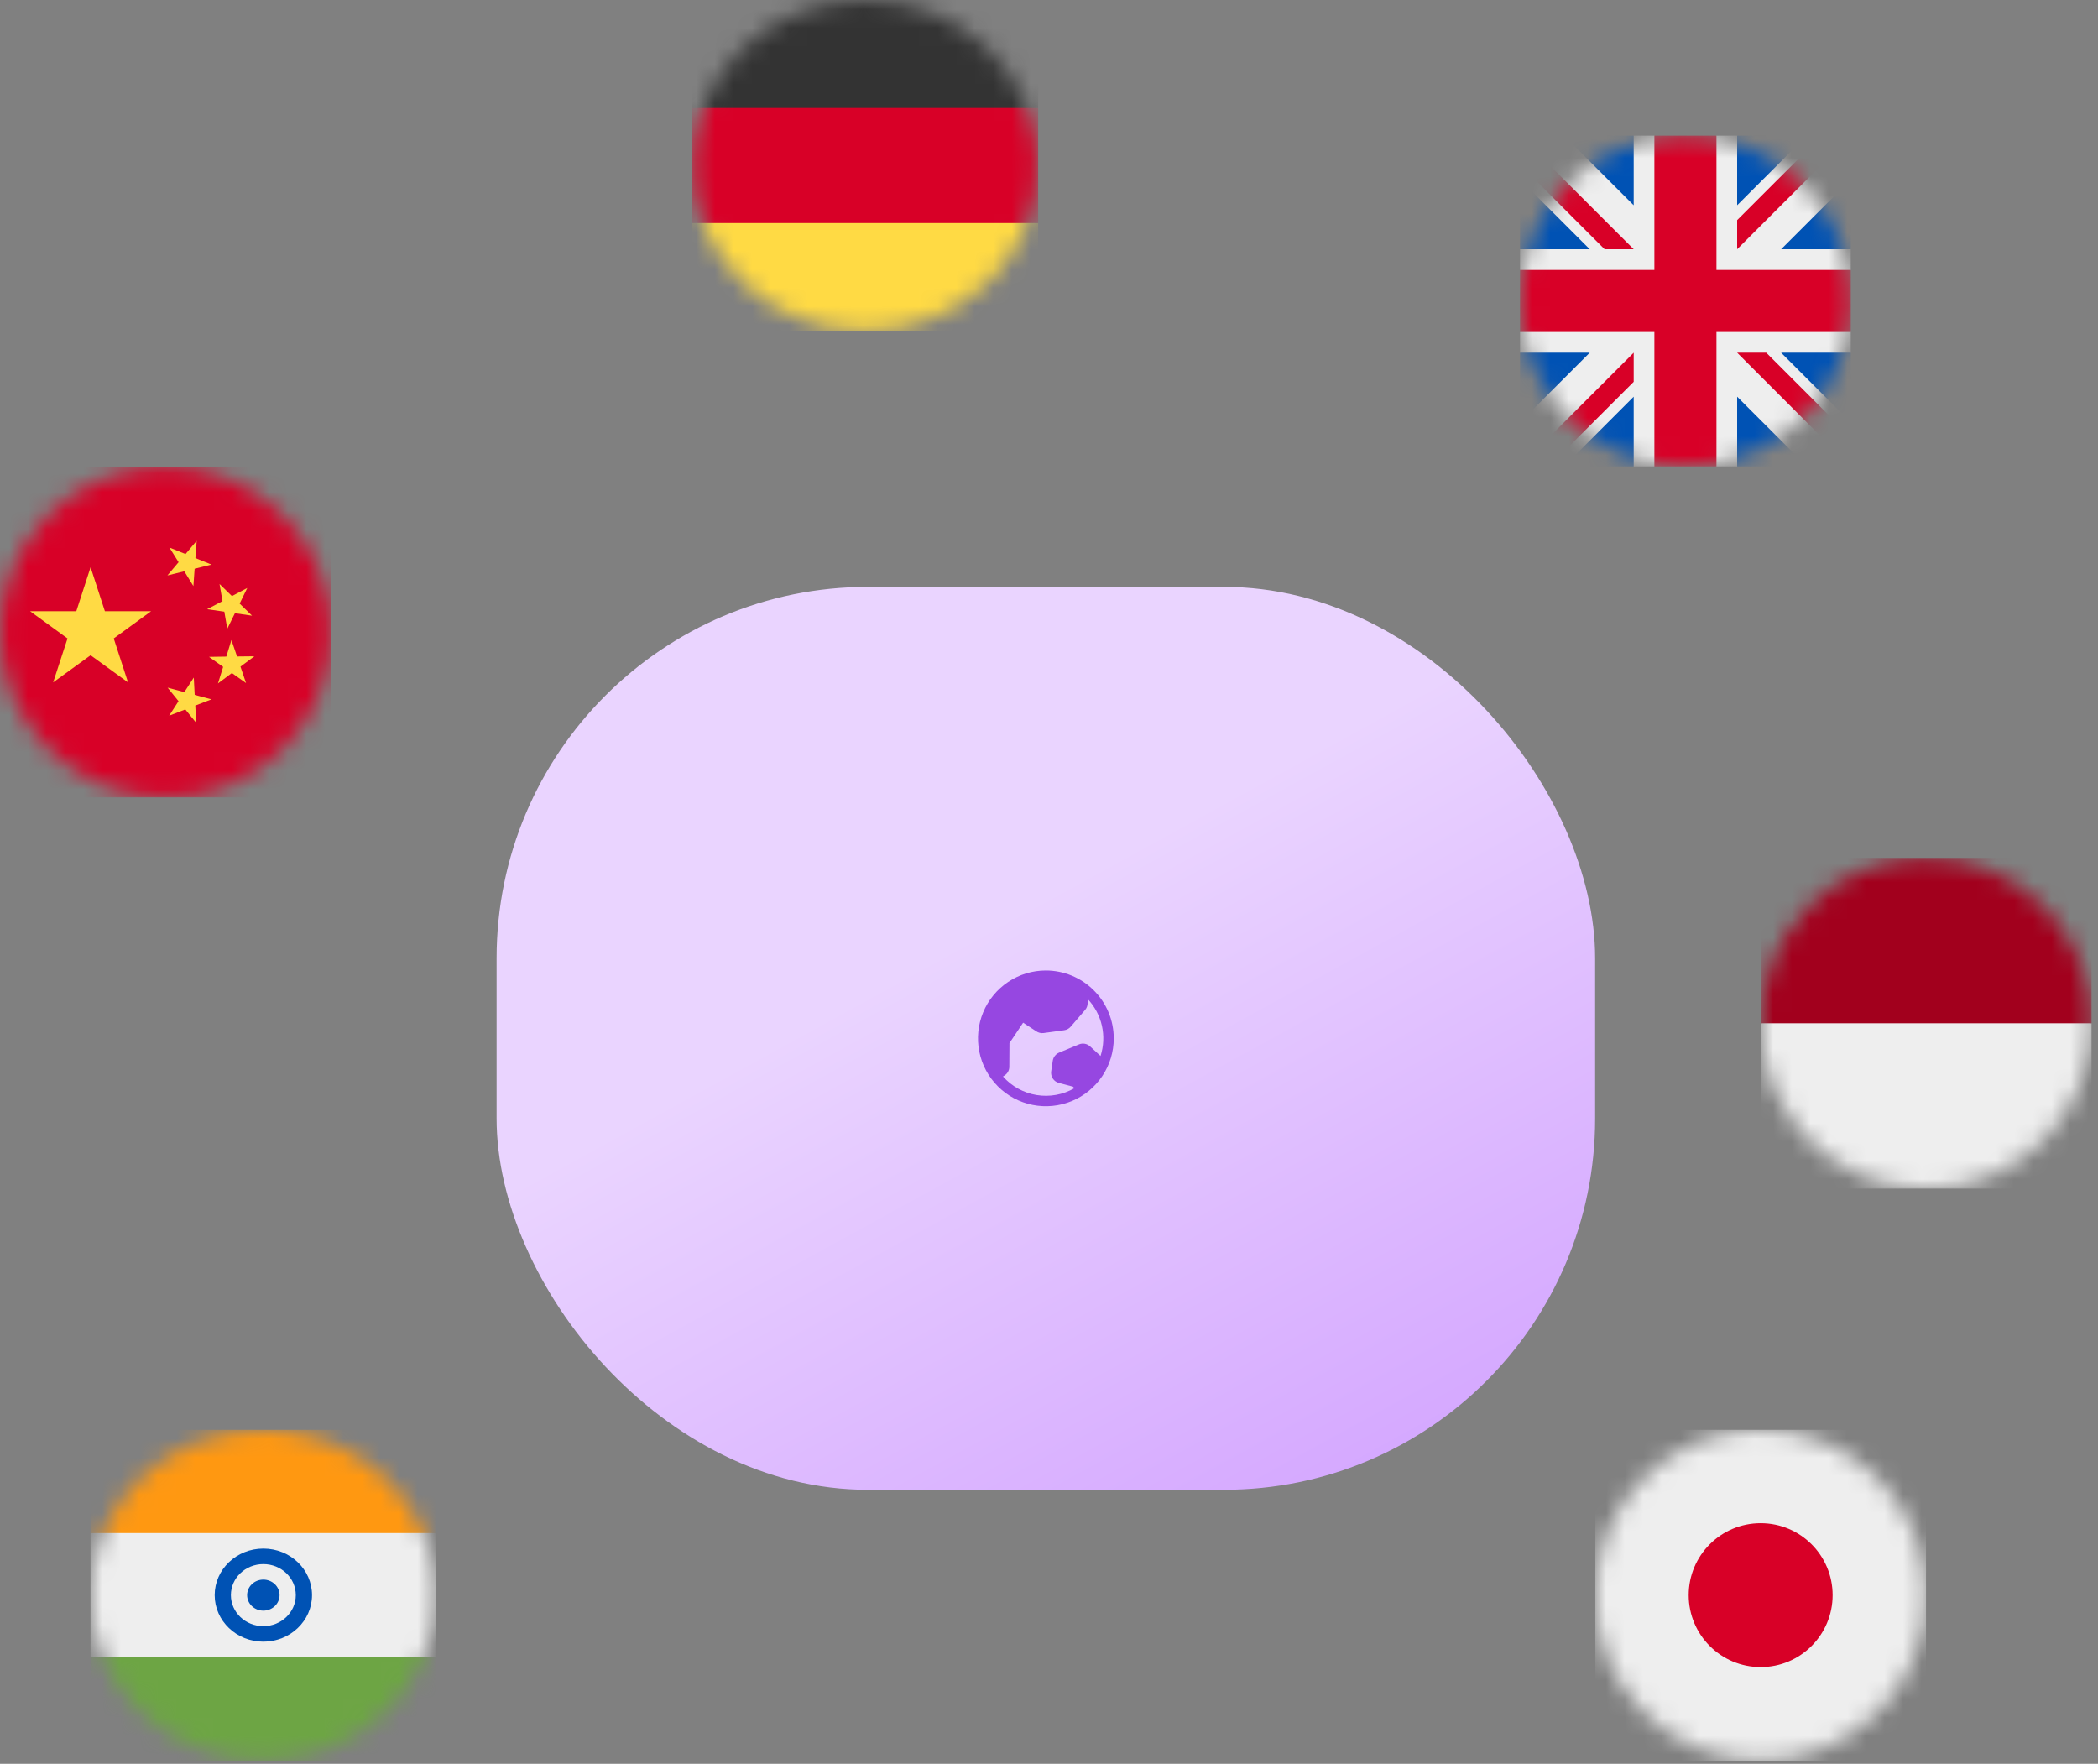
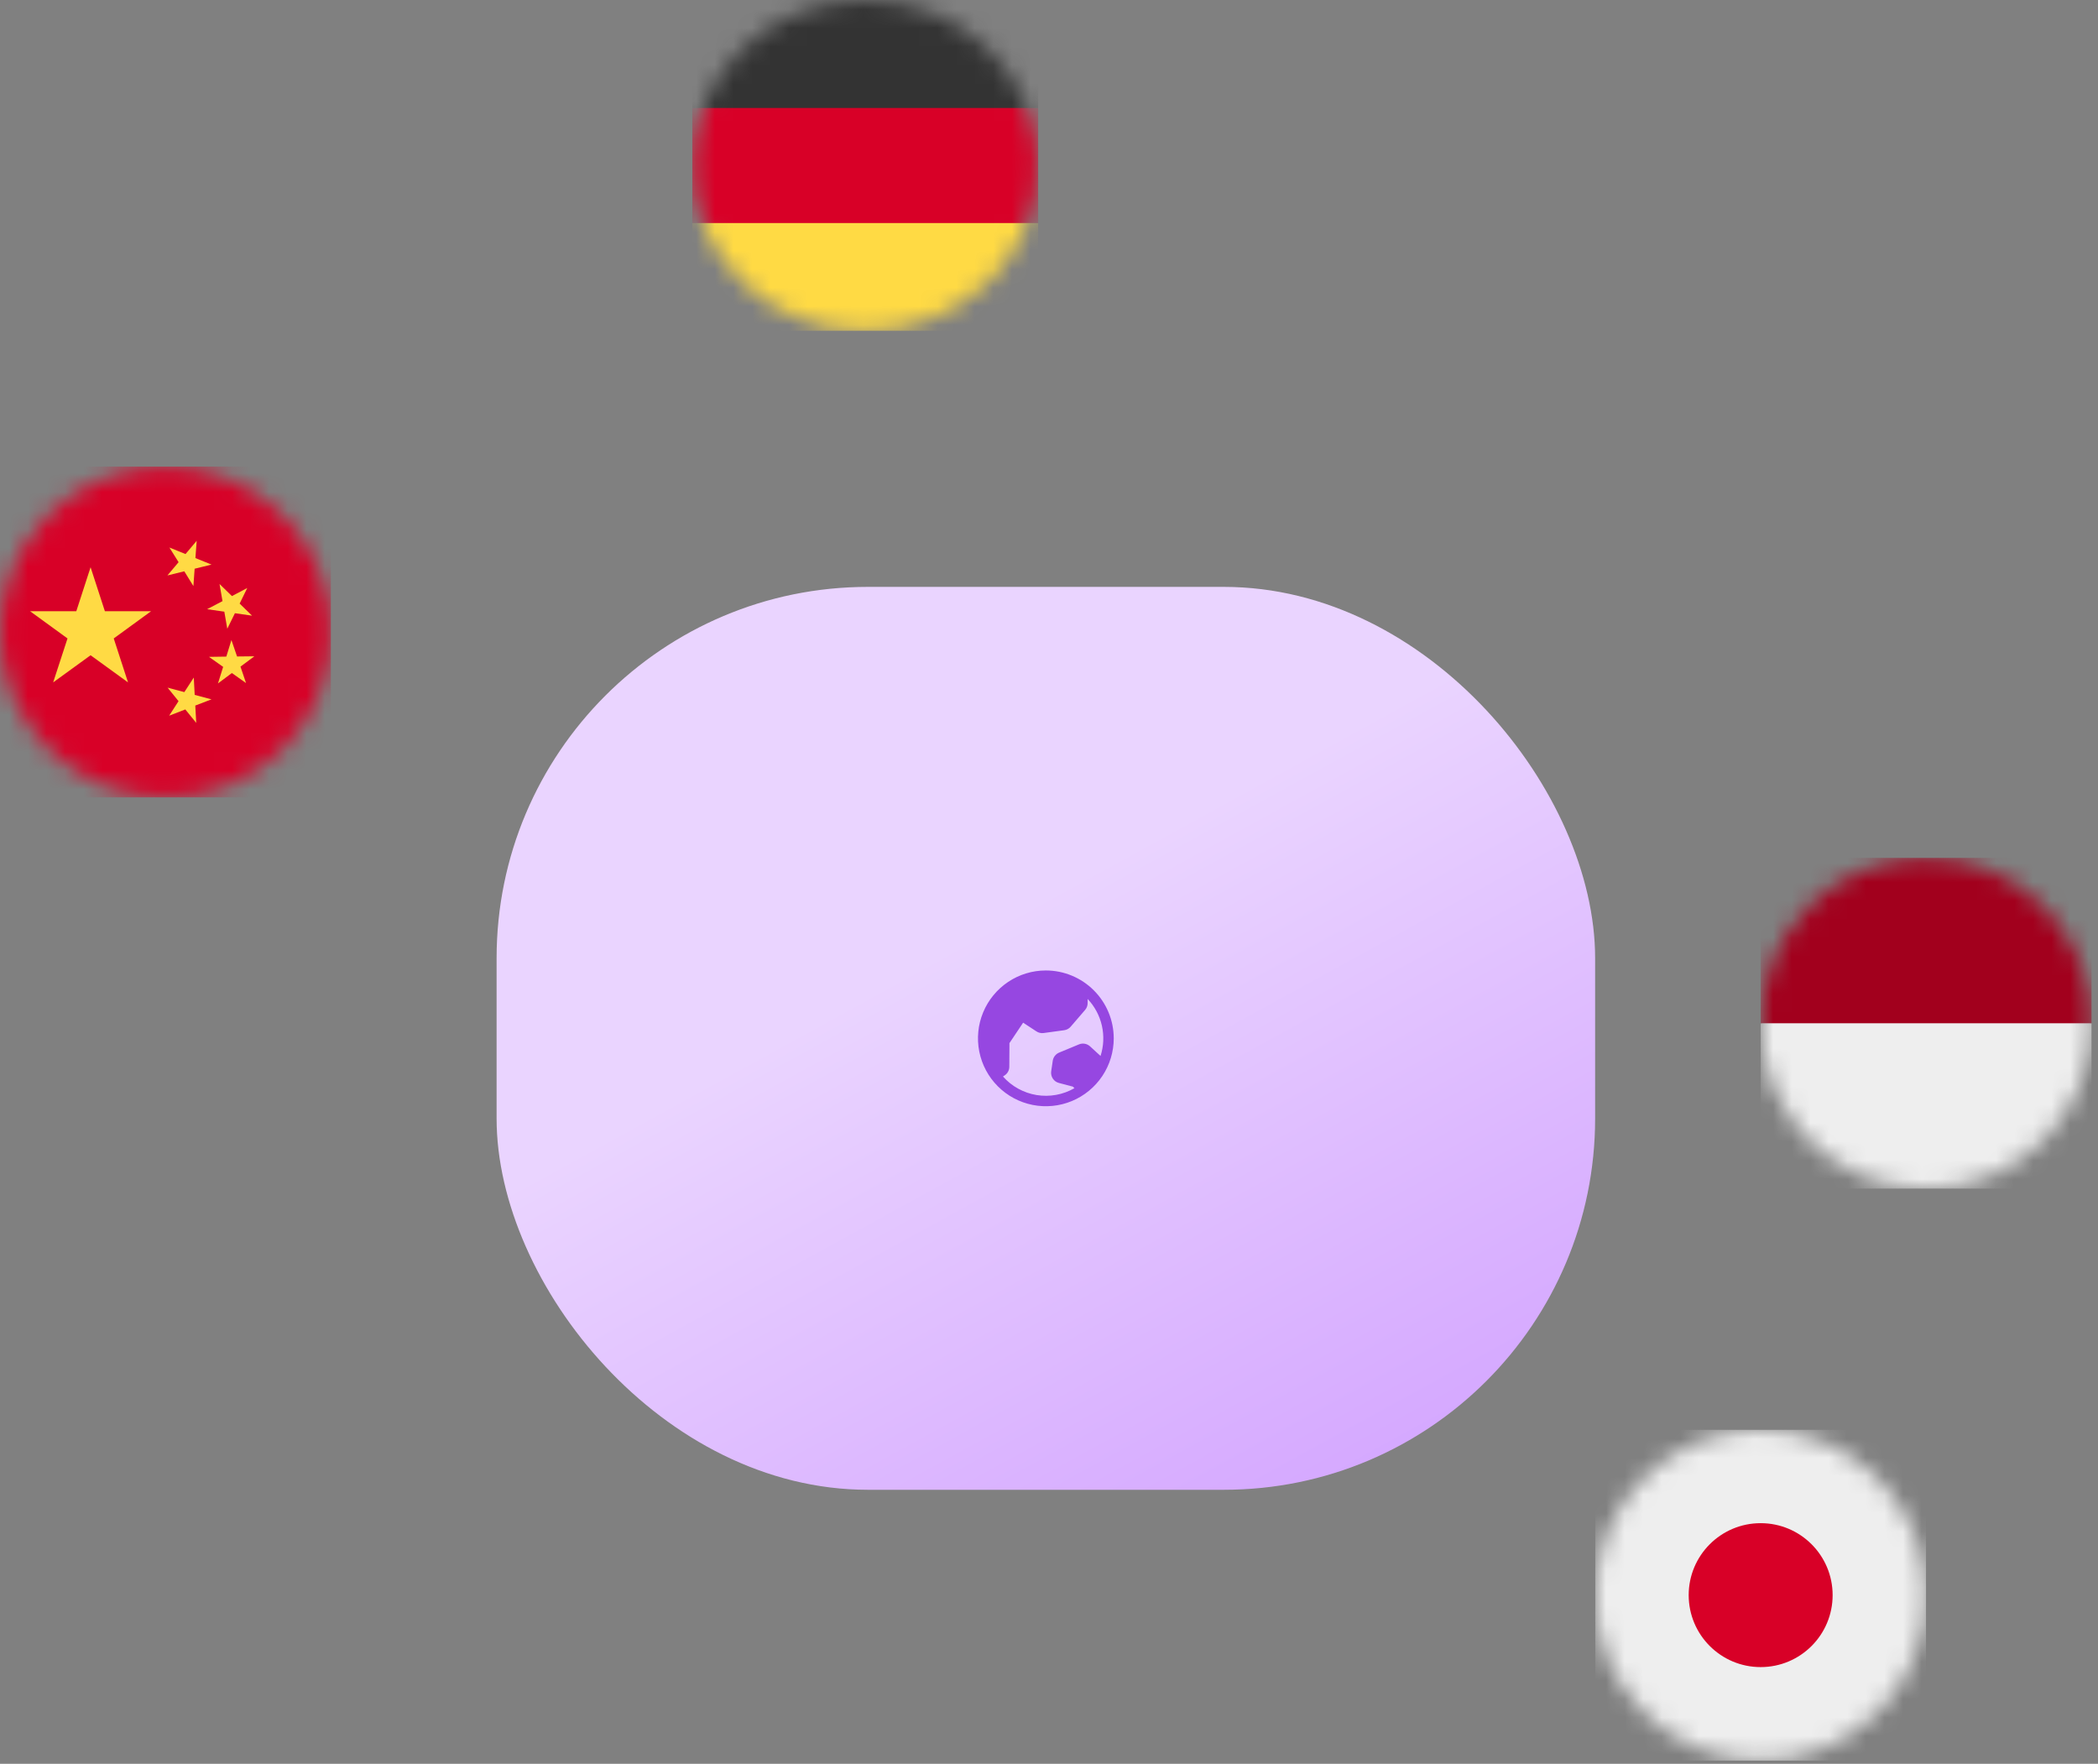
<svg xmlns="http://www.w3.org/2000/svg" fill="none" height="100%" overflow="visible" preserveAspectRatio="none" style="display: block;" viewBox="0 0 113 95" width="100%">
  <rect x="0" y="0" width="113" height="95" fill="#808080" stroke="none" />
  <g id="globe">
    <g clip-path="url(#clip0_0_769)" id="cn">
      <g id="Mask group">
        <mask height="18" id="mask0_0_769" maskUnits="userSpaceOnUse" style="mask-type:luminance" width="18" x="0" y="25">
          <g id="Group">
            <path d="M8.916 42.958C13.84 42.958 17.831 38.966 17.831 34.042C17.831 29.118 13.84 25.126 8.916 25.126C3.992 25.126 1.09054e-05 29.118 1.09054e-05 34.042C1.09054e-05 38.966 3.992 42.958 8.916 42.958Z" fill="white" id="Vector" />
          </g>
        </mask>
        <g mask="url(#mask0_0_769)">
          <g id="Group_2">
            <path d="M1.09054e-05 25.126H17.831V42.958H1.09054e-05V25.126Z" fill="#D80027" id="Vector_2" />
            <path d="M4.879 30.552L5.649 32.92H8.139L6.126 34.387L6.896 36.755L4.879 35.292L2.863 36.755L3.636 34.387L1.619 32.92H4.11L4.879 30.552ZM10.57 38.935L9.981 38.211L9.111 38.548L9.616 37.765L9.027 37.037L9.929 37.277L10.438 36.494L10.486 37.427L11.392 37.667L10.518 38.002L10.57 38.935ZM11.74 36.81L12.019 35.919L11.256 35.379L12.19 35.365L12.465 34.474L12.768 35.358L13.701 35.348L12.952 35.905L13.252 36.79L12.489 36.25L11.74 36.81ZM13.318 31.67L12.907 32.509L13.576 33.161L12.653 33.028L12.242 33.864L12.082 32.945L11.155 32.812L11.984 32.377L11.824 31.454L12.492 32.105L13.318 31.67ZM10.594 29.128L10.525 30.058L11.392 30.409L10.483 30.632L10.417 31.566L9.926 30.771L9.017 30.994L9.619 30.28L9.125 29.49L9.992 29.842L10.594 29.128Z" fill="#FFDA44" id="Vector_3" />
          </g>
        </g>
      </g>
    </g>
    <g clip-path="url(#clip1_0_769)" id="de">
      <g id="Mask group_2">
        <mask height="18" id="mask1_0_769" maskUnits="userSpaceOnUse" style="mask-type:luminance" width="19" x="37" y="0">
          <g id="Group_3">
            <path d="M46.605 17.831C51.753 17.831 55.926 13.84 55.926 8.916C55.926 3.992 51.753 7.03575e-07 46.605 7.03575e-07C41.457 7.03575e-07 37.284 3.992 37.284 8.916C37.284 13.84 41.457 17.831 46.605 17.831Z" fill="white" id="Vector_4" />
          </g>
        </mask>
        <g mask="url(#mask1_0_769)">
          <g id="Group_4">
            <path d="M37.284 12.015L46.63 11.127L55.926 12.015V17.831H37.284V12.015Z" fill="#FFDA44" id="Vector_5" />
            <path d="M37.284 5.816L46.568 5.015L55.926 5.816V12.015H37.284V5.816Z" fill="#D80027" id="Vector_6" />
-             <path d="M37.284 7.03575e-07H55.926V5.816H37.284V7.03575e-07Z" fill="#333333" id="Vector_7" />
+             <path d="M37.284 7.03575e-07H55.926V5.816H37.284Z" fill="#333333" id="Vector_7" />
          </g>
        </g>
      </g>
    </g>
    <g clip-path="url(#clip2_0_769)" id="gb">
      <g id="Mask group_3">
        <mask height="19" id="mask2_0_769" maskUnits="userSpaceOnUse" style="mask-type:luminance" width="19" x="81" y="7">
          <g id="Group_5">
-             <path d="M90.778 25.126C95.702 25.126 99.694 21.134 99.694 16.21C99.694 11.286 95.702 7.295 90.778 7.295C85.854 7.295 81.862 11.286 81.862 16.21C81.862 21.134 85.854 25.126 90.778 25.126Z" fill="white" id="Vector_8" />
-           </g>
+             </g>
        </mask>
        <g mask="url(#mask2_0_769)">
          <g id="Group_6">
            <path d="M81.862 7.295L82.141 8.061L81.862 8.862V9.663L82.977 11.544L81.862 13.424V14.539L82.977 16.21L81.862 17.882V18.997L82.977 20.877L81.862 22.758V25.126L82.629 24.848L83.43 25.126H84.231L86.111 24.012L87.992 25.126H89.106L90.778 24.012L92.45 25.126H93.564L95.445 24.012L97.326 25.126H99.694L99.415 24.36L99.694 23.559V22.758L98.579 20.877L99.694 18.997V17.882L98.579 16.21L99.694 14.539V13.424L98.579 11.544L99.694 9.663V7.295L98.928 7.573L98.127 7.295H97.326L95.445 8.409L93.564 7.295H92.45L90.778 8.409L89.106 7.295H87.992L86.111 8.409L84.231 7.295H81.862Z" fill="#EEEEEE" id="Vector_9" />
            <path d="M93.564 7.295V11.056L97.326 7.295H93.564ZM99.694 9.663L95.933 13.424H99.694V9.663ZM81.862 13.424H85.624L81.862 9.663V13.424ZM84.231 7.295L87.992 11.056V7.295H84.231ZM87.992 25.126V21.365L84.231 25.126H87.992ZM81.862 22.758L85.624 18.997H81.862V22.758ZM99.694 18.997H95.933L99.694 22.758V18.997ZM97.326 25.126L93.564 21.365V25.126H97.326Z" fill="#0052B4" id="Vector_10" />
            <path d="M81.862 7.295V8.862L86.425 13.424H87.992L81.862 7.295ZM89.106 7.295V14.539H81.862V17.882H89.106V25.126H92.45V17.882H99.694V14.539H92.45V7.295H89.106ZM98.127 7.295L93.564 11.857V13.424L99.694 7.295H98.127ZM87.992 18.997L81.862 25.126H83.43L87.992 20.564V18.997ZM93.564 18.997L99.694 25.126V23.559L95.132 18.997H93.564Z" fill="#D80027" id="Vector_11" />
          </g>
        </g>
      </g>
    </g>
    <g clip-path="url(#clip3_0_769)" id="id (1)">
      <g id="Mask group_4">
        <mask height="19" id="mask3_0_769" maskUnits="userSpaceOnUse" style="mask-type:luminance" width="19" x="94" y="46">
          <g id="Group_7">
            <path d="M103.746 64.031C108.67 64.031 112.662 60.039 112.662 55.115C112.662 50.191 108.67 46.2 103.746 46.2C98.822 46.2 94.831 50.191 94.831 55.115C94.831 60.039 98.822 64.031 103.746 64.031Z" fill="white" id="Vector_12" />
          </g>
        </mask>
        <g mask="url(#mask3_0_769)">
          <g id="Group_8">
            <path d="M94.831 55.115L103.524 53.677L112.662 55.115V64.031H94.831V55.115Z" fill="#EEEEEE" id="Vector_13" />
            <path d="M94.831 46.2H112.662V55.115H94.831V46.2Z" fill="#A2001D" id="Vector_14" />
          </g>
        </g>
      </g>
    </g>
    <g clip-path="url(#clip4_0_769)" id="in">
      <g id="Mask group_5">
        <mask height="19" id="mask4_0_769" maskUnits="userSpaceOnUse" style="mask-type:luminance" width="20" x="4" y="76">
          <g id="Group_9">
            <path d="M14.184 94.831C19.332 94.831 23.505 90.839 23.505 85.915C23.505 80.991 19.332 76.999 14.184 76.999C9.036 76.999 4.863 80.991 4.863 85.915C4.863 90.839 9.036 94.831 14.184 94.831Z" fill="white" id="Vector_15" />
          </g>
        </mask>
        <g mask="url(#mask4_0_769)">
          <g id="Group_10">
            <path d="M4.863 82.572L14.184 81.457L23.505 82.572V89.258L14.184 90.373L4.863 89.258V82.572Z" fill="#EEEEEE" id="Vector_16" />
-             <path d="M4.863 76.999H23.505V82.572H4.863V76.999Z" fill="#FF9811" id="Vector_17" />
            <path d="M4.863 89.258H23.505V94.831H4.863V89.258Z" fill="#6DA544" id="Vector_18" />
            <path d="M14.184 88.422C15.632 88.422 16.806 87.3 16.806 85.915C16.806 84.53 15.632 83.407 14.184 83.407C12.736 83.407 11.563 84.53 11.563 85.915C11.563 87.3 12.736 88.422 14.184 88.422Z" fill="#0052B4" id="Vector_19" />
            <path d="M14.184 87.587C15.149 87.587 15.932 86.838 15.932 85.915C15.932 84.992 15.149 84.243 14.184 84.243C13.219 84.243 12.436 84.992 12.436 85.915C12.436 86.838 13.219 87.587 14.184 87.587Z" fill="#EEEEEE" id="Vector_20" />
            <path d="M14.184 86.751C14.667 86.751 15.058 86.377 15.058 85.915C15.058 85.453 14.667 85.079 14.184 85.079C13.701 85.079 13.31 85.453 13.31 85.915C13.31 86.377 13.701 86.751 14.184 86.751Z" fill="#0052B4" id="Vector_21" />
          </g>
        </g>
      </g>
    </g>
    <g clip-path="url(#clip5_0_769)" id="jp">
      <g id="Mask group_6">
        <mask height="19" id="mask5_0_769" maskUnits="userSpaceOnUse" style="mask-type:luminance" width="19" x="85" y="76">
          <g id="Group_11">
            <path d="M94.831 94.831C99.755 94.831 103.746 90.839 103.746 85.915C103.746 80.991 99.755 76.999 94.831 76.999C89.907 76.999 85.915 80.991 85.915 85.915C85.915 90.839 89.907 94.831 94.831 94.831Z" fill="white" id="Vector_22" />
          </g>
        </mask>
        <g mask="url(#mask5_0_769)">
          <g id="Group_12">
            <path d="M85.915 76.999H103.746V94.831H85.915V76.999Z" fill="#EEEEEE" id="Vector_23" />
            <path d="M94.831 89.791C96.972 89.791 98.707 88.056 98.707 85.915C98.707 83.774 96.972 82.039 94.831 82.039C92.69 82.039 90.954 83.774 90.954 85.915C90.954 88.056 92.69 89.791 94.831 89.791Z" fill="#D80027" id="Vector_24" />
          </g>
        </g>
      </g>
    </g>
    <g id="Frame 52">
      <rect fill="url(#paint0_linear_0_769)" height="48.631" rx="20" width="59.168" x="26.747" y="31.61" />
      <g id="GlobeHemisphereEast">
        <path d="M56.331 52.27C55.608 52.27 54.901 52.484 54.3 52.886C53.699 53.288 53.23 53.858 52.953 54.527C52.676 55.195 52.604 55.93 52.745 56.639C52.886 57.348 53.234 58 53.746 58.511C54.257 59.023 54.908 59.371 55.618 59.512C56.327 59.653 57.062 59.581 57.73 59.304C58.398 59.027 58.969 58.558 59.371 57.957C59.773 57.356 59.987 56.649 59.987 55.926C59.986 54.956 59.601 54.027 58.915 53.342C58.23 52.656 57.3 52.271 56.331 52.27ZM54.021 57.981L54.109 57.923C54.187 57.872 54.251 57.803 54.295 57.721C54.339 57.64 54.362 57.549 54.362 57.456L54.37 56.182L55.107 55.082C55.11 55.085 55.114 55.087 55.118 55.09L55.809 55.542C55.925 55.624 56.068 55.659 56.208 55.64L57.315 55.489C57.452 55.471 57.577 55.404 57.667 55.299L58.446 54.394C58.534 54.292 58.581 54.162 58.581 54.027V53.805C58.962 54.207 59.227 54.705 59.349 55.245C59.471 55.785 59.446 56.348 59.276 56.875L58.709 56.356C58.63 56.284 58.532 56.235 58.426 56.217C58.321 56.198 58.212 56.21 58.114 56.251L57.043 56.695C56.953 56.733 56.875 56.793 56.815 56.87C56.755 56.946 56.717 57.037 56.702 57.133L56.618 57.702C56.598 57.839 56.629 57.979 56.706 58.094C56.782 58.21 56.898 58.293 57.032 58.328L57.786 58.527L57.87 58.611C57.253 58.964 56.534 59.095 55.833 58.98C55.132 58.865 54.492 58.513 54.021 57.981Z" fill="#9647E1" id="Vector_25" />
      </g>
    </g>
  </g>
  <defs>
    <linearGradient gradientUnits="userSpaceOnUse" id="paint0_linear_0_769" x1="58.781" x2="92.216" y1="46.799" y2="107.715">
      <stop stop-color="#EAD4FF" />
      <stop offset="1" stop-color="#C17FFF" />
    </linearGradient>
    <clipPath id="clip0_0_769">
      <rect fill="white" height="17.831" transform="translate(1.09054e-05 25.126)" width="17.831" />
    </clipPath>
    <clipPath id="clip1_0_769">
      <rect fill="white" height="17.831" transform="translate(37.284)" width="18.642" />
    </clipPath>
    <clipPath id="clip2_0_769">
      <rect fill="white" height="17.831" transform="translate(81.862 7.295)" width="17.831" />
    </clipPath>
    <clipPath id="clip3_0_769">
      <rect fill="white" height="17.831" transform="translate(94.831 46.2)" width="17.831" />
    </clipPath>
    <clipPath id="clip4_0_769">
-       <rect fill="white" height="17.831" transform="translate(4.863 76.999)" width="18.642" />
-     </clipPath>
+       </clipPath>
    <clipPath id="clip5_0_769">
      <rect fill="white" height="17.831" transform="translate(85.915 76.999)" width="17.831" />
    </clipPath>
  </defs>
</svg>